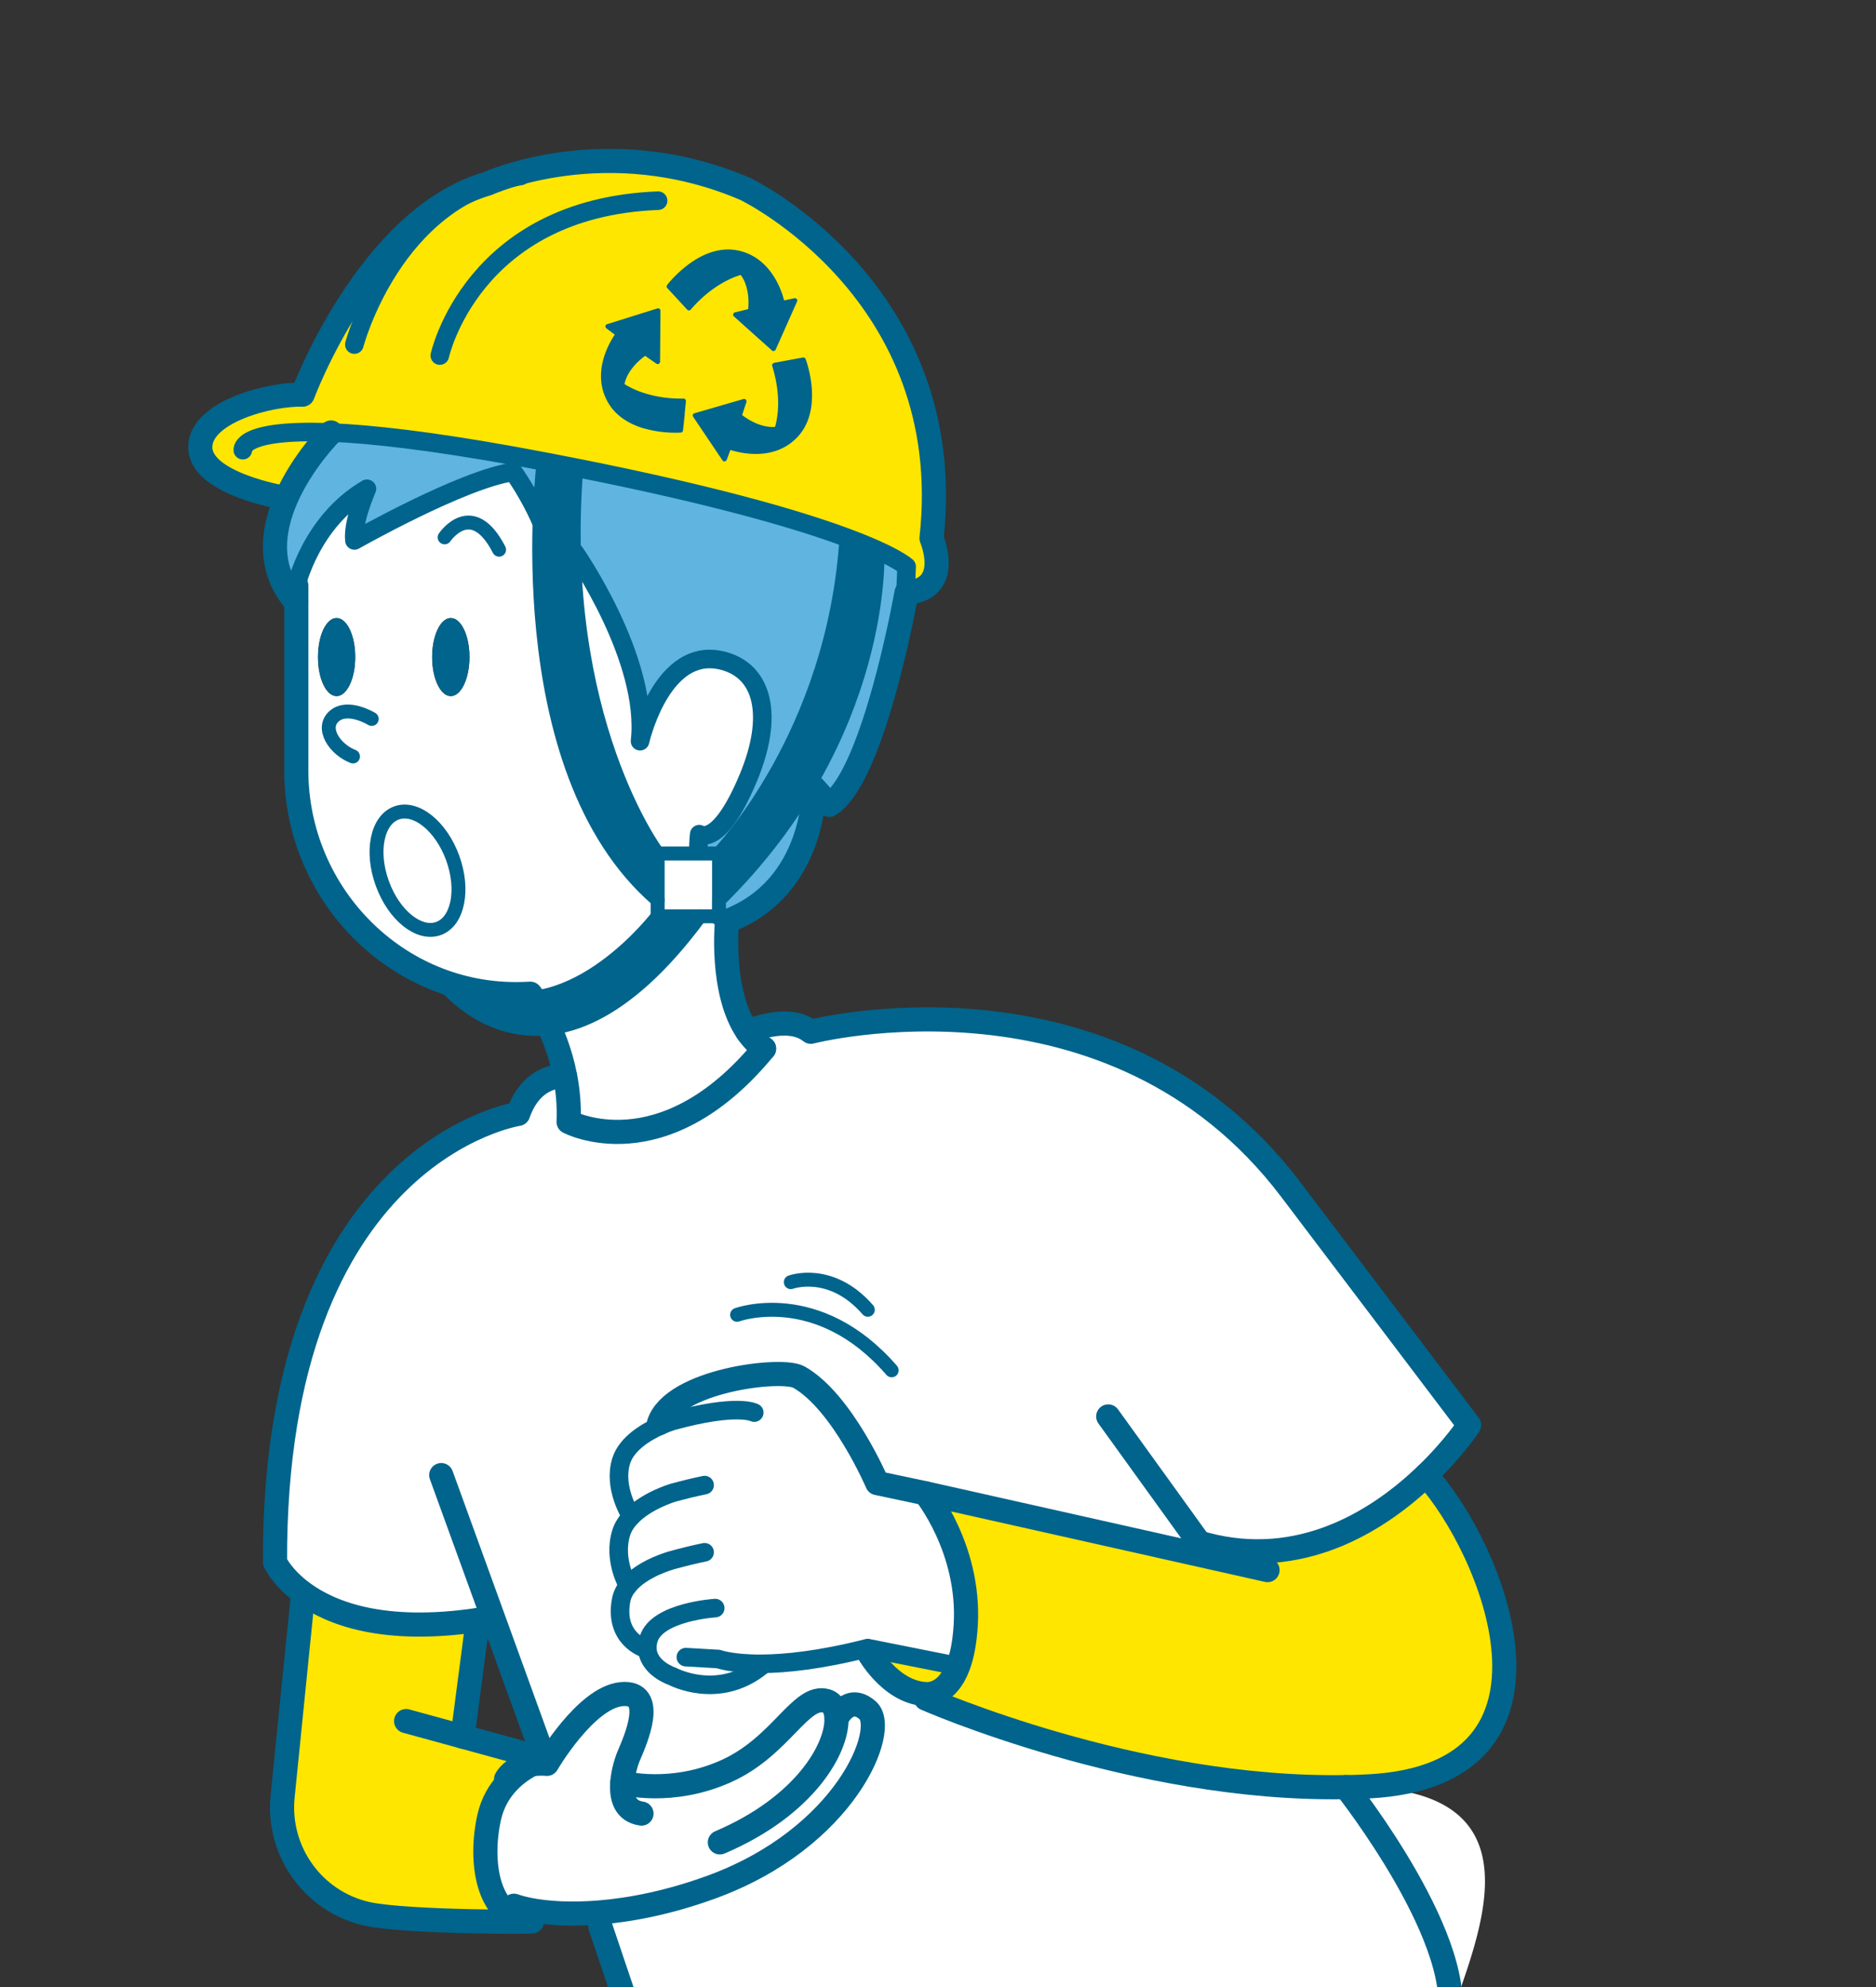
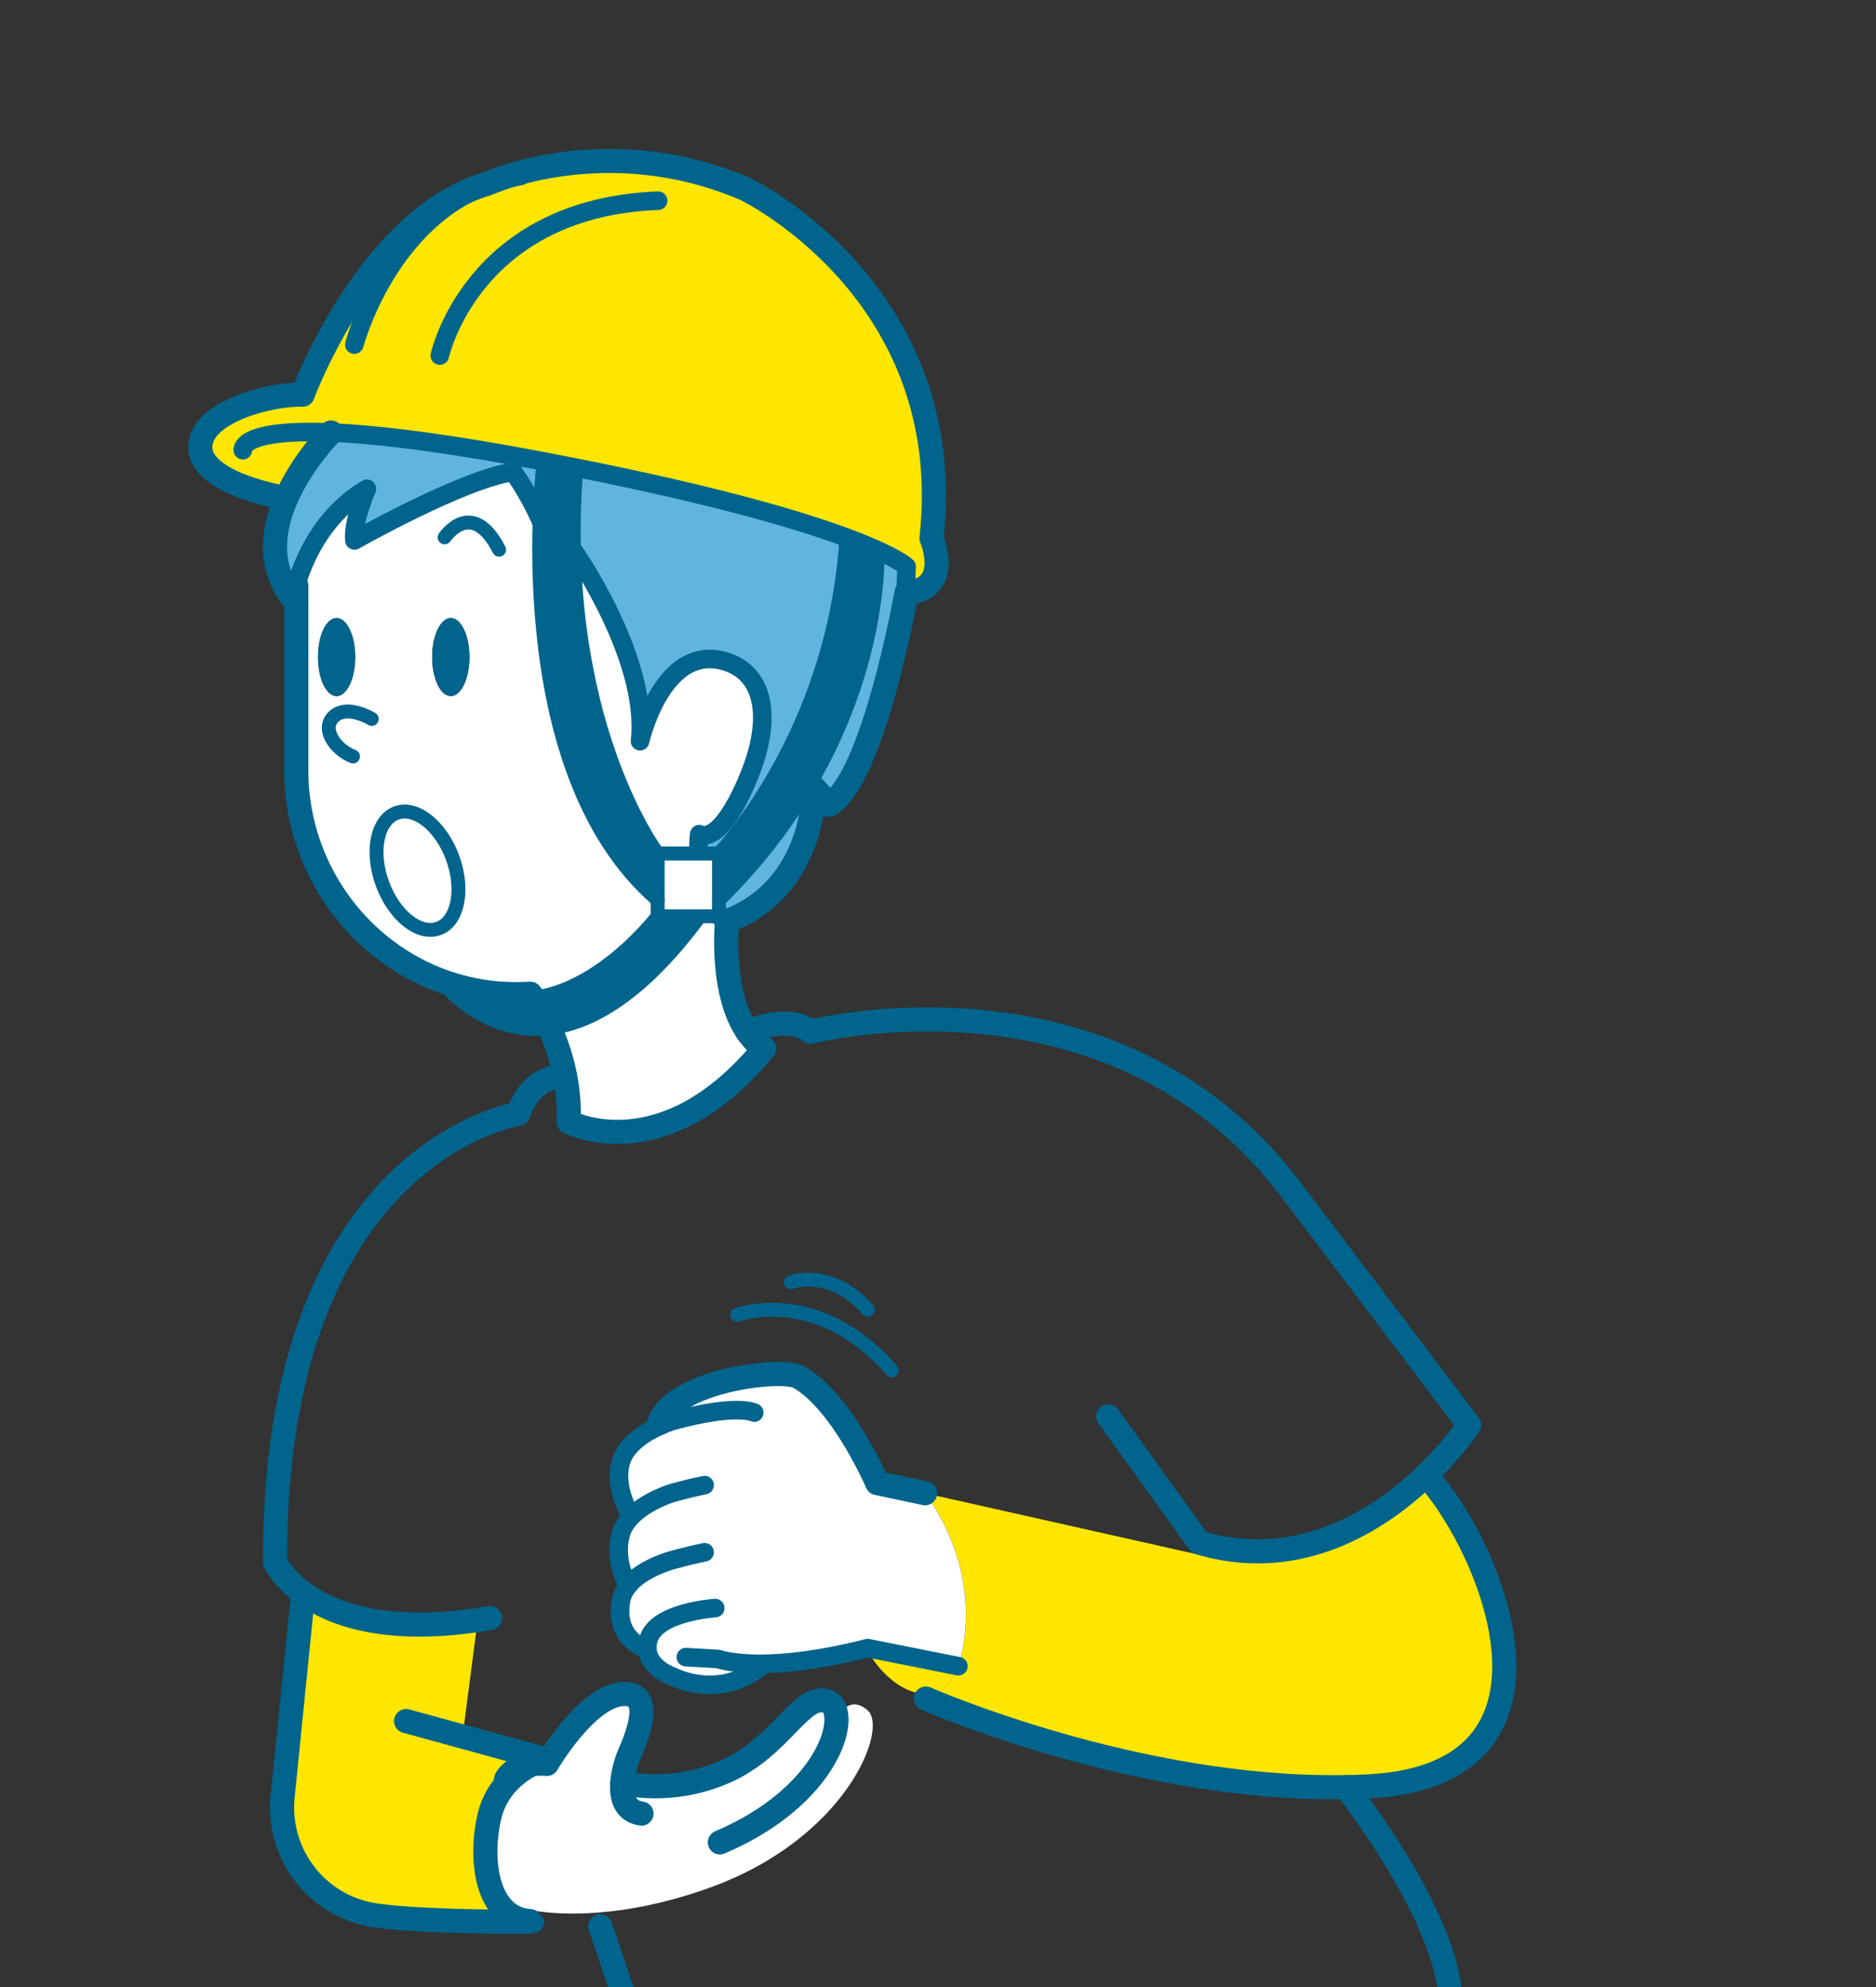
<svg xmlns="http://www.w3.org/2000/svg" viewBox="0 0 249.4 264.2">
  <rect x="0" y="0" width="249.4" height="264.2" fill="#333333" stroke="none" />
  <defs>
    <clipPath id="d">
      <path fill="none" d="M0 0h249.4v264.2H0z" />
    </clipPath>
    <style>.f,.g,.h{fill:none}.f{stroke-width:1.85px}.f,.g,.h{stroke:#00648c;stroke-linecap:round;stroke-linejoin:round}.i{fill:#00648c}.j{fill:#fff}.k{fill:#ffe600}.l{fill:#5fb4e0}.g{stroke-width:3.21px}.h{stroke-width:2.47px}</style>
  </defs>
  <g id="b">
    <g clip-path="url(#d)" id="c">
-       <path class="j" d="M161.44 205.61l-.33 1.48-38.13-8.56-6.36-1.35s-4.62-10.81-10.41-14.09c-2.31-1.3-16.75.44-18.61 6.15l.15.31c-1.77.79-4.43 2.33-5.16 4.68-1.09 3.5 1.2 7.15 1.35 7.38-.61.63-1.1 1.35-1.35 2.17-1.12 3.62.92 7.03.92 7.03-.45.56-.78 1.19-.92 1.91-.97 5.1 3.08 6.4 3.08 6.4l.39-.02c.04 2.71 3.37 3.78 3.37 3.78s6.07 3.25 11.78-1.37v-.3c3.19-.02 7.83-.48 14.15-2.09l.08.02-.08.39s2.9 5.39 7.62 5.69h.08l.02.59s27.91 12.29 55.85 11.77 16.81 21.22 13.49 31.91c-.35 1.13-.77 2.2-1.29 3.21-5.61 11.17-21.23 15.08-56.96 21.1-23.79 4-34.59 1.5-39.41-1.05a9.112 9.112 0 01-4.32-5.14l-10.63-31.52-.16-1.83c4.34-.35 9.4-1.37 14.85-3.35 17.99-6.53 23.68-21.07 20.85-23.53-2.58-2.26-4.13 1.09-4.13 1.09-.03-1.24-.5-2.08-1.33-2.32-3.42-1-6.02 6.06-13.36 9.34-7.22 3.24-13.58 1.58-13.78 1.53.1-1.47.58-2.95.92-3.73.77-1.81 3.76-8.5-1.03-8.05-4.78.46-9.91 9.27-9.91 9.27s-.91-.11-2.03.06c.97-.5 1.66-.7 1.66-.7L65.51 215l-.37.14c-.55.1-1.09.18-1.62.25-12.48 1.85-19.46-.85-23.18-3.55-2.85-2.07-3.78-4.14-3.78-4.14-.2-54.68 32.32-59.59 32.32-59.59 1.93-5.5 6.24-5.01 6.24-5.01.36 1.86.56 3.91.46 6.07 0 0 12.49 6.65 25.99-9.74-.88-.59-1.61-1.36-2.21-2.24 0 0 5.39-2.46 8.43 0 0 0 40.07-10.37 63.8 20.96l23.72 31.33s-2.04 3.11-5.74 6.66c-5.82 5.58-15.71 12.22-28.13 9.49z" />
      <path class="k" d="M127.37 221.5c.5-1.31.87-3.1 1.01-5.51.58-10.12-5.4-17.47-5.4-17.47l38.13 8.56.33-1.48c12.41 2.73 22.31-3.91 28.13-9.49 8.73 9.54 21.37 39.83-7.57 41.37-1.03.05-2.05.1-3.08.1-27.94.52-55.85-11.77-55.85-11.77l-.02-.59c.46.04 2.88.1 4.32-3.72z" />
      <path class="j" d="M101.2 221.21v.3c-5.71 4.62-11.78 1.37-11.78 1.37s-3.32-1.06-3.37-3.78l-.39.02s-4.05-1.3-3.08-6.4c.14-.71.47-1.35.92-1.91 0 0-2.04-3.41-.92-7.03.25-.82.74-1.54 1.35-2.16-.15-.23-2.44-3.89-1.35-7.39.73-2.35 3.38-3.89 5.16-4.68l-.15-.31c1.86-5.71 16.3-7.45 18.61-6.15 5.79 3.27 10.41 14.09 10.41 14.09l6.36 1.35s5.99 7.35 5.4 17.47c-.14 2.41-.51 4.19-1.01 5.51l-11.94-2.37-.08-.02c-6.32 1.61-10.96 2.07-14.15 2.09z" />
      <path class="k" d="M115.44 219.13l11.94 2.37c-1.44 3.82-3.85 3.77-4.32 3.72h-.08c-4.72-.3-7.62-5.69-7.62-5.69l.08-.39zM44.01 57.5s-3.82 3.8-5.99 8.81l-.34-.16s-10.9-1.82-11.04-6.59c-.15-4.78 9.26-7.23 13.6-7.09 0 0 8.67-23.43 24.59-28.06 0 0 15.77-7.24 34.29.72 0 0 28.35 13.6 24.73 46.43 0 0 2.9 6.79-3.32 7.23 0 0-.07.38-.2 1.05l.2-4.52s-6.08-5.92-47.74-13.89c-1.51-.29-2.95-.56-4.34-.81-11.32-2.04-19.1-2.91-24.44-3.13z" />
      <path class="l" d="M120.53 75.32l-.2 4.52c-.9 4.74-4.88 23.99-10.07 27.16l-2.03-2.26s.3 13.25-11.57 17.74c-4.85-2.31-3.7-11.59-3.7-11.59s2.61 1.9 6.52-7.51c3.42-8.23 1.97-14.08-3.24-15.51-.67-.18-1.3-.27-1.9-.27-6.79 0-9.26 10.93-9.26 10.93 1.23-10.92-8.68-25.09-8.68-25.09-.5 2.38-2.53 4.05-2.53 4.05.15-6.8-5.64-14.76-5.64-14.76l.22-2.11c1.39.25 2.84.52 4.34.81 41.66 7.96 47.74 13.89 47.74 13.89z" />
      <path class="j" d="M111.21 228.47s1.56-3.35 4.13-1.09c2.83 2.46-2.86 17-20.85 23.53-5.45 1.98-10.51 3-14.85 3.35-3.73.3-6.93.11-9.34-.37l-.13 1.51c-5.35-.58-6.47-7.8-5.15-13.76.9-4.01 3.8-6.12 5.67-7.07 1.11-.17 2.03-.06 2.03-.06s5.12-8.8 9.91-9.27c4.79-.45 1.79 6.24 1.03 8.05-.34.78-.82 2.26-.92 3.73.2.05 6.56 1.71 13.78-1.53 7.34-3.28 9.94-10.34 13.36-9.34.83.24 1.3 1.09 1.33 2.32zM96.24 87.88c5.21 1.44 6.66 7.28 3.24 15.51-3.91 9.4-6.52 7.51-6.52 7.51s-1.15 9.27 3.7 11.59c0 0-.96 9.38 2.71 14.69.6.88 1.33 1.64 2.21 2.24-13.49 16.39-25.99 9.74-25.99 9.74.1-2.17-.1-4.21-.46-6.07-1.28-6.59-4.63-10.97-4.63-10.97-.43.03-.86.04-1.3.05-16.44.37-29.81-13.27-29.81-29.72V77.86s1.93-8.52 9.38-12.86c-.1.24-1.94 4.48-1.66 6.86 0 0 14.4-8.17 21.12-9.11 0 0 5.79 7.95 5.64 14.76 0 0 2.03-1.67 2.53-4.05 0 0 9.91 14.17 8.68 25.09 0 0 2.47-10.93 9.26-10.93.6 0 1.23.09 1.9.27zm-33.83-.52c0-2.87-1.11-5.19-2.48-5.19s-2.48 2.32-2.48 5.19 1.11 5.19 2.48 5.19 2.48-2.32 2.48-5.19zm-4.12 36.08c2.58-.94 3.42-5.14 1.88-9.38-1.55-4.24-4.89-6.92-7.47-5.98-2.58.94-3.43 5.14-1.88 9.38 1.54 4.25 4.89 6.92 7.47 5.98zM47.22 87.36c0-2.87-1.1-5.19-2.48-5.19s-2.47 2.32-2.47 5.19 1.1 5.19 2.47 5.19 2.48-2.32 2.48-5.19z" />
      <path class="k" d="M70.69 234.56c-1.87.96-4.78 3.06-5.67 7.07-1.32 5.96-.2 13.18 5.15 13.76l.31.03c2.64.16-16.53.2-21.69-.97-7.15-1.6-11.96-8.31-11.23-15.6l2.72-26.96.05-.07c3.71 2.7 10.7 5.4 23.18 3.55l-2.02 15.49 10.86 2.98s-.7.2-1.66.7z" />
      <path class="l" d="M48.77 64.99c-7.45 4.34-9.38 12.86-9.38 12.86v2.25c-3.86-4.42-3.2-9.54-1.37-13.79 2.17-5.01 5.99-8.81 5.99-8.81 5.34.23 13.12 1.1 24.44 3.13l-.22 2.11c-6.73.94-21.12 9.11-21.12 9.11-.28-2.38 1.56-6.62 1.66-6.86z" />
      <path class="i" d="M59.93 82.16c1.37 0 2.48 2.32 2.48 5.19s-1.11 5.19-2.48 5.19-2.48-2.32-2.48-5.19 1.11-5.19 2.48-5.19z" />
      <path class="j" d="M60.18 114.06c1.54 4.24.7 8.44-1.88 9.38-2.58.94-5.93-1.73-7.47-5.98-1.55-4.24-.7-8.44 1.88-9.38 2.58-.94 5.92 1.74 7.47 5.98z" />
      <path class="i" d="M44.75 82.16c1.37 0 2.48 2.32 2.48 5.19s-1.1 5.19-2.48 5.19-2.47-2.32-2.47-5.19 1.1-5.19 2.47-5.19z" />
      <path class="g" d="M39.39 77.85v24.59c0 16.45 13.36 30.08 29.81 29.72.43 0 .87-.03 1.3-.05 0 0 3.35 4.38 4.63 10.97.36 1.86.56 3.91.46 6.07 0 0 12.49 6.65 25.99-9.74" />
      <path class="g" d="M101.57 139.41c-.88-.59-1.61-1.36-2.21-2.24-3.66-5.31-2.71-14.69-2.71-14.69 11.87-4.49 11.57-17.74 11.57-17.74l2.03 2.26c5.19-3.17 9.17-22.42 10.07-27.16.13-.67.2-1.05.2-1.05 6.22-.43 3.32-7.23 3.32-7.23 3.62-32.83-24.73-46.43-24.73-46.43-18.51-7.96-34.29-.72-34.29-.72-15.91 4.63-24.59 28.06-24.59 28.06-4.34-.14-13.75 2.31-13.6 7.09.14 4.78 11.04 6.59 11.04 6.59" />
      <path class="h" d="M120.33 79.85l.2-4.52s-6.08-5.92-47.74-13.89c-1.51-.29-2.95-.56-4.34-.81-11.32-2.04-19.1-2.91-24.44-3.13-12.25-.51-11.73 2.35-11.73 2.35" />
      <path class="g" d="M44.01 57.5s-3.82 3.8-5.99 8.81c-1.84 4.25-2.5 9.37 1.37 13.79" />
      <path class="h" d="M48.78 64.98c-.1.25-1.94 4.49-1.66 6.87 0 0 14.4-8.17 21.12-9.11 0 0 5.79 7.95 5.64 14.76 0 0 2.03-1.67 2.53-4.05 0 0 9.91 14.17 8.68 25.09 0 0 2.47-10.93 9.26-10.93.6 0 1.23.09 1.9.27 5.21 1.44 6.66 7.28 3.24 15.51-3.91 9.4-6.52 7.51-6.52 7.51M39.39 77.85s1.93-8.52 9.38-12.86m44.19 45.91s-1.15 9.27 3.7 11.59" />
      <path class="f" d="M60.18 114.06c1.54 4.24.7 8.44-1.88 9.38-2.58.94-5.93-1.73-7.47-5.98-1.55-4.24-.7-8.44 1.88-9.38 2.58-.94 5.92 1.74 7.47 5.98zM49.42 95.58s-3.18-1.95-4.99-.37c-1.81 1.59.07 4.42 2.5 5.36m12.18-29.13s3.62-5.38 7.24 1.64" />
      <path class="g" d="M99.36 137.17s5.39-2.46 8.43 0c0 0 40.07-10.37 63.8 20.96l23.72 31.33s-2.04 3.11-5.74 6.66c-5.82 5.58-15.71 12.22-28.13 9.49-.66-.15-1.33-.32-2.01-.52l-12.1-16.78m-72.21-45.23s-4.31-.49-6.24 5.01c0 0-32.52 4.92-32.32 59.59 0 0 .92 2.07 3.78 4.14 3.71 2.7 10.7 5.4 23.18 3.55.53-.07 1.07-.16 1.62-.25m-11.15 13.69l7.51 2.06 10.86 2.98s-.7.2-1.66.7c-1.87.96-4.78 3.06-5.67 7.07-1.32 5.96-.2 13.18 5.15 13.76l.31.03c2.64.16-16.53.2-21.69-.97-7.15-1.6-11.96-8.31-11.23-15.6l2.72-26.96" />
      <path class="g" d="M85.28 241.11c-2.22-.31-2.7-2.19-2.55-4.1.1-1.47.58-2.95.92-3.73.77-1.81 3.76-8.5-1.03-8.05-4.78.46-9.91 9.27-9.91 9.27s-.91-.11-2.03.06c-1.2.17-2.63.67-3.4 1.97" />
      <path class="g" d="M82.73 237.01c.2.05 6.56 1.71 13.78-1.53 7.34-3.28 9.94-10.34 13.36-9.34.83.24 1.3 1.09 1.33 2.32.13 3.89-4.09 11.62-15.5 16.48" />
-       <path class="g" d="M111.22 228.47s1.56-3.35 4.13-1.09c2.83 2.46-2.86 17-20.85 23.53-5.45 1.98-10.51 3-14.85 3.35-3.73.3-6.93.11-9.34-.37-.74-.15-1.41-.33-1.99-.53m-9.66-57.25l6.85 18.87 6.85 18.88m-8.84-18.48l-2.02 15.49m53.86-11.34s2.9 5.39 7.62 5.69h.08c.46.04 2.88.1 4.32-3.72.5-1.31.87-3.1 1.01-5.51.58-10.12-5.4-17.47-5.4-17.47l38.13 8.56 7.39 1.66" />
      <path class="g" d="M123.08 225.82s27.91 12.29 55.85 11.77c1.03 0 2.05-.05 3.08-.1 28.94-1.54 16.3-31.82 7.57-41.37" />
      <path class="h" d="M127.41 221.51h-.03l-11.94-2.38-.08-.02c-6.32 1.61-10.96 2.07-14.15 2.09-3.96.02-5.71-.64-5.71-.64l-4.32-.25" />
      <path class="g" d="M79.8 256.09l10.63 31.52c.74 2.2 2.28 4.05 4.32 5.14 4.82 2.55 15.63 5.05 39.41 1.05 35.73-6.02 51.35-9.93 56.96-21.1.51-1.01.94-2.08 1.29-3.21 3.31-10.69-13.49-31.9-13.49-31.9" />
      <path class="h" d="M58.47 47.27s4.26-19.63 29.02-20.59m-18.25-3.29c-16.99 2.75-22.13 22.42-22.13 22.42" />
-       <path class="i" d="M102.84 46.68s-.06 0-.1-.02c-.04-.02-.09-.03-.12-.07l-5.05-4.52a.29.29 0 01-.1-.31c.03-.11.12-.21.23-.23l1.76-.43c.08-.69.2-2.95-.99-4.55-.33.1-1.04.33-1.97.82-1.17.61-2.94 1.77-4.67 3.79-.06.07-.15.11-.23.11-.1 0-.18-.03-.24-.1l-1.75-1.9-.9-.97a.33.33 0 01-.02-.41c.04-.06 1.09-1.42 2.76-2.68.29-.22.58-.42.88-.6l.03-.03c1.95-1.22 3.92-1.66 5.74-1.28 4.4.91 5.83 5.39 6.14 6.64l1.37-.29c.11-.03.23.02.31.11s.1.22.04.33l-2.84 6.39c-.04.09-.12.16-.23.18h-.06zm.06 1.56l3.84-.71c.15-.03.3.06.36.2.03.07.63 1.68.81 3.76.03.37.04.72.04 1.07v.03c0 2.3-.67 4.2-1.97 5.55-3.11 3.25-7.66 2.07-8.88 1.68l-.49 1.31c-.04.11-.15.19-.26.21h-.13a.37.37 0 01-.17-.13l-3.9-5.8a.337.337 0 01-.05-.17c0-.03 0-.08.02-.11.03-.1.11-.17.21-.19l6.51-1.89c.11-.03.23 0 .31.09.09.09.11.21.08.32l-.57 1.72c.55.43 2.4 1.73 4.38 1.57.1-.32.28-1.06.37-2.11.1-1.32.05-3.43-.75-5.98a.298.298 0 01.03-.26c.04-.08.12-.13.22-.15zm-11.87 6.87l-.23 2.11c-.02.16-.14.28-.3.29-.07 0-1.78.13-3.84-.3-.36-.07-.7-.16-1.04-.26h-.04c-2.2-.65-3.84-1.84-4.76-3.46-2.23-3.91.19-7.93.91-9l-1.12-.84a.3.3 0 01-.12-.3.3.3 0 01.22-.25l6.67-2.09c.1-.03.2-.02.29.04.08.06.13.16.13.26l-.05 6.77c0 .12-.07.23-.17.29s-.23.04-.33-.03l-1.48-1.03c-.57.4-2.34 1.8-2.75 3.75.28.18.93.57 1.91.95 1.24.47 3.27 1.03 5.93.98.1 0 .18.03.24.1s.1.16.09.25l-.18 1.77z" />
      <path class="f" d="M97.99 174.8s10.72-3.96 20.55 7.38m-13.41-11.72s5.34-1.97 10.24 3.67" />
      <path class="h" d="M100.27 187.8s-2.28-1.24-10.85 1.11c0 0-.7.21-1.68.64-1.77.79-4.43 2.33-5.16 4.68-1.09 3.5 1.2 7.15 1.35 7.38" />
      <path class="g" d="M122.98 198.52l-6.36-1.35s-4.62-10.81-10.41-14.09c-2.31-1.3-16.75.44-18.61 6.15" />
      <path class="h" d="M93.67 197.44c-1.31.27-2.73.61-4.25 1.03 0 0-3.42 1.02-5.49 3.15-.61.63-1.1 1.35-1.35 2.17-1.12 3.62.92 7.03.92 7.03" />
      <path class="h" d="M93.67 206.37c-1.31.27-2.73.61-4.25 1.03 0 0-4 1.04-5.92 3.41-.45.56-.78 1.19-.92 1.91-.97 5.1 3.08 6.4 3.08 6.4" />
      <path class="h" d="M95.08 213.79s-7.72.48-8.84 4.09c-.14.44-.19.84-.18 1.22.04 2.71 3.37 3.78 3.37 3.78m-.01 0s6.07 3.25 11.78-1.37" />
      <path class="i" d="M116.64 73.14s1.28 24.53-21.06 46.52v-6.19s15.31-15.72 16.95-42.01l4.12 1.68z" />
      <path class="j" d="M95.58 119.66v2.16h-8.15v-8.35h8.15v6.19z" />
      <path class="i" d="M87.43 121.82h5.61c-20.39 27.63-34.38 8.57-34.38 8.57l5.92 1.5c11.81 4.49 22.85-10.07 22.85-10.07zm0-8.35v6.19c-20.37-17.51-15.15-58.32-15.15-58.32l4.34.84c-2.69 33.51 10.81 51.29 10.81 51.29z" />
      <path class="f" d="M95.58 119.66v2.16h-8.15v-8.35h8.15m0 0s15.31-15.72 16.95-42.01l4.12 1.68s1.28 24.53-21.06 46.52v-6.19z" />
      <path class="f" d="M87.43 113.47S73.94 95.7 76.62 62.18l-4.34-.84s-5.22 40.8 15.15 58.32m0 2.16s-11.05 14.56-22.85 10.07l-5.92-1.5s13.99 19.06 34.38-8.57" />
    </g>
  </g>
</svg>